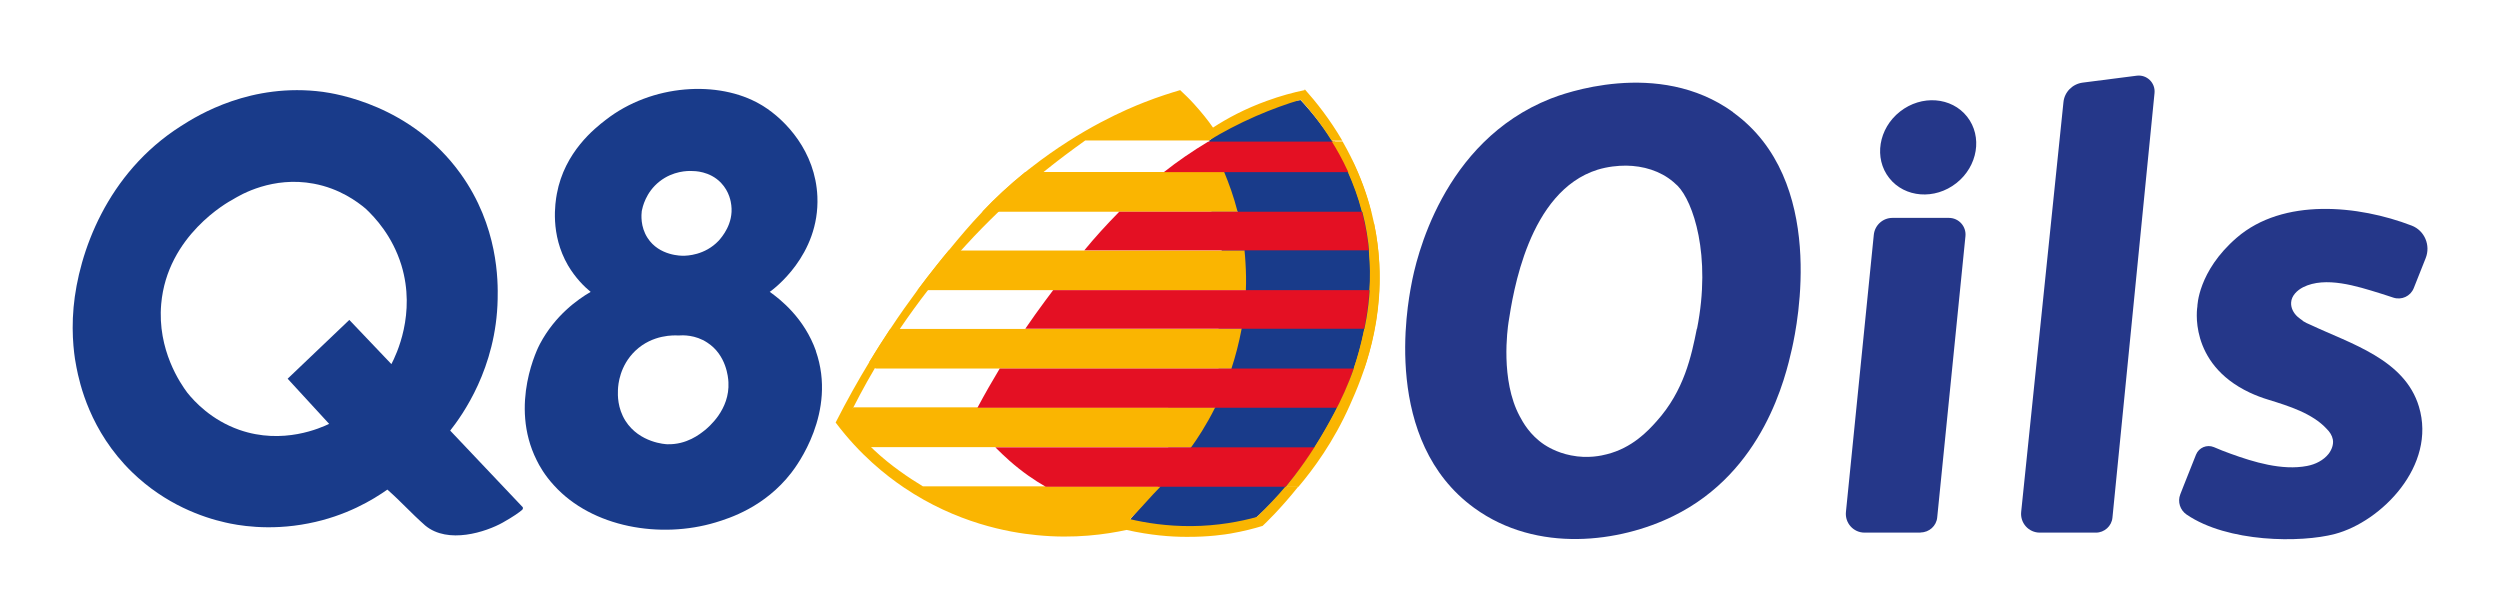
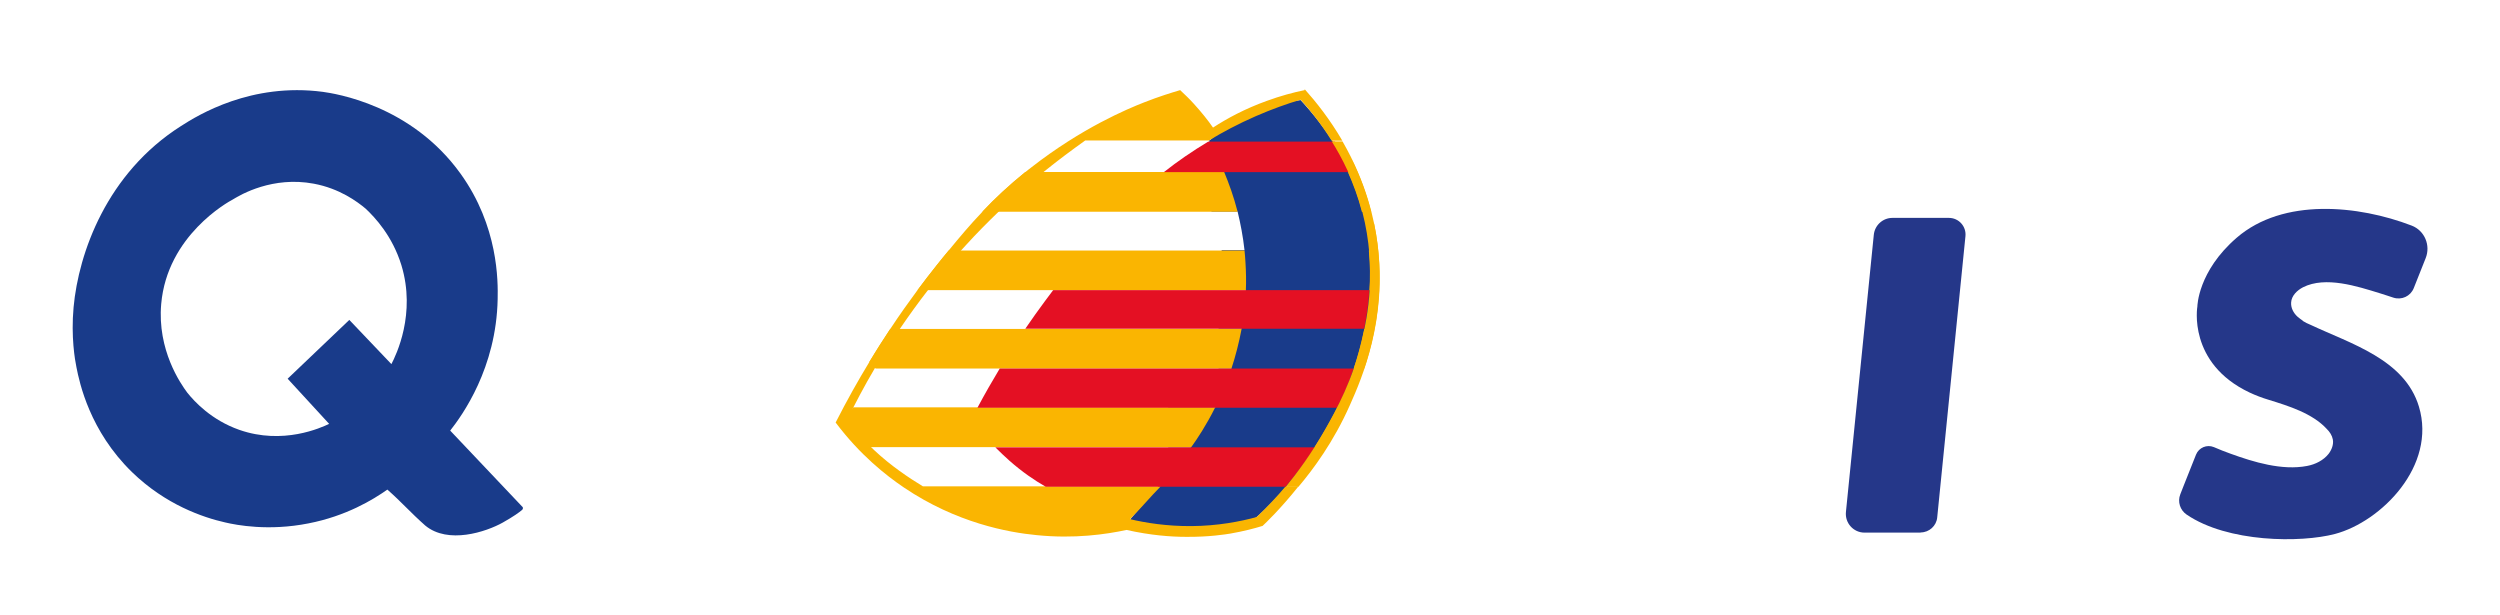
<svg xmlns="http://www.w3.org/2000/svg" id="Layer_1" version="1.1" viewBox="0 0 1301.1 320">
  <defs>
    <style>
      .st0 {
        fill: #253789;
      }

      .st1 {
        fill: #193b8a;
      }

      .st2 {
        fill: #fab501;
      }

      .st3 {
        fill: #e41023;
      }
    </style>
  </defs>
  <g>
    <path class="st1" d="M654,269.3c-7.1,2.7-17.8,5.7-31,6.2-15.1.5-27.3-2.5-34.9-5.1,10.6-12.5,21.2-25.1,31.8-37.6h-11.9v-20.7h24.4c2.9-5.9,5.9-12.7,8.5-20.4h-6.7v-20.7h12c1.2-6.3,1.9-13,2.2-20.1h-12.6v-20.7h11.9c-.8-7.2-2.1-13.9-3.6-20.1h-13.6v-20.7h6.6c-2.7-6.4-5.5-11.8-7.9-16.1,4.7-4.1,11.6-9.4,21-13.7,10.5-4.9,20.1-6.7,26.7-7.5,11.5,12.4,29.3,35.4,35.7,68.1,16.3,82.3-54.5,145.4-58.6,148.9Z" />
    <path class="st1" d="M271.9,263.8l-37.6-39.7c6.3-8,24-32.5,24.7-68.4.2-9.4.4-37.9-19.3-65.3-25.8-35.9-65.4-41.7-71.7-42.6-37.2-4.9-64.8,12-73.8,17.8-38.6,24.5-53.3,66-55.9,94.3-1.4,15.5.7,27.4,1.5,31.3,1.6,8.1,6.9,33.1,28.9,54.5,17.5,17,37,23.6,48.5,26.2,6,1.4,22.6,4.6,43.3.5,19.6-3.8,33.6-12.3,41.1-17.6,7.8,6.9,11.9,11.8,19.7,18.7,11.9,9.9,31.7,3.3,40.3-1.5,5.7-3.2,8.7-5.4,10.1-6.6.6-.5.6-1.3.1-1.8ZM203.7,189.5c-7.3-7.7-14.6-15.3-21.9-23l-32.1,30.6,21.6,23.5c-4.2,2-24,11.1-46.8,3.1-14.5-5.1-23.3-14.7-27-19.3-3.5-4.7-15.7-22.2-13.6-46.2,3.1-35.6,34.8-53.1,37.3-54.4,4.2-2.6,20.8-12.2,42.1-8.2,13.4,2.5,22.6,9.3,27,13,4.9,4.6,13.9,14.2,18.6,29.4,7.7,25.3-2.7,46.7-5.2,51.5Z" />
-     <path class="st1" d="M424.7,182.8c-6.1-17.3-18.7-27.1-24.1-30.9,1.6-1.1,26.1-18.9,24.8-49.6-1-23.5-16.5-39.8-28.2-47.1-.4-.2-.9-.6-1.7-1-21.4-12.4-56.1-10.7-80.4,8.3-5.3,4.1-21.3,16.5-25.3,38.4-.8,4.5-3.6,21,5.8,37.2,3.9,6.6,8.5,11.1,11.8,13.8-6.7,3.9-18.5,12.2-26.4,27.1-.8,1.4-16.2,31.5-1.7,60.5,1.4,2.9,4.2,7.9,9.1,13.2,19.9,21.9,55.4,27.8,84,19.2,7.3-2.2,25.6-8,39.4-25.8,2.8-3.6,23.9-31.6,12.8-63.4ZM366.8,223.9c-2.5,2-9.4,7.6-19.5,7.3-.8,0-14.5-.7-21.8-12.2-4.2-6.7-4-13.4-3.9-16.1.1-2.8.9-12.5,9-20.3,9.1-8.7,20.5-8.1,22.3-8,2.5-.2,9-.4,15.2,3.7,9.9,6.4,10.9,18.1,11,20.6.8,14.4-10.5,23.5-12.4,25.1ZM374,125.3c-7.2,7.6-16.6,7.8-18.4,7.8-.7,0-12.5.2-18.6-9.3-3.8-5.9-3.2-12.1-3-14,.4-1.9,2-9.7,9.3-15.4,7-5.5,14.7-5.5,16.7-5.4,1.4,0,9.3,0,15.2,6.1,4.5,4.7,5.2,10.1,5.4,11.7,1.2,9.6-4.9,16.6-6.6,18.5Z" />
    <path class="st2" d="M696,212.1c-1.9,3.8-3.6,6.9-5.1,9.5-1.9,3.3-4.1,7.1-6.7,11.1h6c4-6.3,7.9-13.2,11.4-20.7h-5.7ZM715.1,116.6s0,0,0,0v13.8h-2.7c.7,7.4.7,14.3.3,20.7h2.4v20.1h-5.1c-.9,4.5-1.9,8.3-2.6,11-.9,3.4-1.9,6.6-2.9,9.6h5.5c7.4-22.2,10.8-47.7,5.2-75.1ZM679,46.9c-5.9,1.2-12.6,3-19.7,5.6-11.4,4.1-20.8,9.2-28,13.9-2.7-3.9-6-8-9.9-12.3-2.4-2.7-4.9-5-7.2-7.2-4.7,1.4-11.2,3.4-18.8,6.4-8.4,3.3-32.3,13.2-58.9,34-1,.8-2,1.5-2.9,2.3-8.7,7-15.9,13.8-22.4,20.7-6.4,6.7-12,13.4-17.5,20.1-2,2.5-4,5-6.1,7.5-3.2,4-6.6,8.4-10.1,13.1-4.5,6.1-9.3,12.8-14.1,20.1-3.6,5.4-7.3,11.1-10.9,17.2h0c-5.9,9.7-11.8,20.2-17.6,31.6,12.7,16.9,26.2,27.5,35.5,33.8,27.4,18.5,54.4,23.4,69.1,24.8,19.7,2,36.1-.4,46.8-2.7,12.4,2.8,23.1,3.6,31.1,3.6,11.8.1,20.5-1.3,22.9-1.7,6.9-1.2,12.6-2.7,16.8-4,1.6-1.5,9.3-8.8,18.7-20.6h-6.7c-4.4,5.2-9.4,10.6-15.1,16-8.5,2.3-20.1,4.6-33.9,4.7-12.9.1-23.8-1.7-32-3.6,5.8-5.8,10.3-11.3,16-17.1-13.9,0-27.6,0-41.2,0-27.4,0-54.5,0-82.6,0-7.1-4.3-16.7-10.7-25.2-18.7-5.8-5.4-10.5-10.8-14.3-15.7,4.1-8.4,8.9-17.6,14.7-27.4,3.9-6.6,8.2-13.4,13-20.4,4.5-6.6,9.3-13.3,14.6-20.1,5.3-6.8,11.1-13.7,17.3-20.7.7-.8,1.4-1.5,2.1-2.3,5.8-6.4,11.7-12.3,17.5-17.9,8-7.7,15.9-14.5,23.5-20.7,7.4-6,14.6-11.3,21.3-16.1h64.4c6.9-4.2,15.1-8.6,24.5-12.7,8.3-3.6,16.1-6.4,23.2-8.5,4.2,4.6,10.2,11.8,16.1,21.3h5.6c-6.6-11.3-13.7-20.2-19.6-26.8ZM703.7,83.2v6.4h-2.2c2.8,6.3,5.4,13.2,7.3,20.7h4.8c-2.5-10-6-19-10-27.1Z" />
    <path class="st2" d="M632.4,212.1c-4.7,9.4-9.4,16.4-12.2,20.3-.1.1-.2.2-.3.3h-169l-12.8-13.4,6-7.3h188.3Z" />
    <path class="st2" d="M646.2,171.1c-1.4,7.4-3.2,14.3-5.3,20.7h-185.2l-.2-.2-3.1-3.2h0c3.7-6.1,7.4-11.8,10.9-17.2h182.9Z" />
    <path class="st2" d="M648.4,151h-170.9c3.5-4.7,6.9-9.1,10.1-13.1,2-2.5,4-5.1,6.1-7.5h154c.2,2.1.4,4.2.5,6.3.3,4.9.4,9.7.2,14.3Z" />
    <path class="st2" d="M644.1,110.2h-132.9c6.5-6.9,13.8-13.7,22.4-20.7h103.5c2.5,6,5,12.9,7,20.7Z" />
    <path class="st3" d="M703.3,89.6h-97.6c7.1-5.6,14.8-10.9,23.1-15.9h66c2.9,4.7,5.9,10.1,8.5,15.9Z" />
-     <path class="st3" d="M712.4,130.3h-148.1c5.5-6.7,11.6-13.4,18.2-20.1h126.3c1.3,5,2.4,10.2,3.1,15.7.2,1.5.3,3,.5,4.4Z" />
    <path class="st3" d="M712.7,151c-.5,7.7-1.6,14.5-2.7,20.1h-176.4c3.6-5.3,7-10,10.1-14.2,1.4-1.9,2.9-3.9,4.4-5.9h164.6Z" />
    <path class="st3" d="M704.5,191.8c-2.7,8.1-5.7,14.9-8.5,20.4h-187.3c3.9-7.3,7.8-14.1,11.6-20.4h184.2Z" />
    <path class="st3" d="M684.3,232.8c-4,6.3-9,13.2-15.2,20.5h-124.9c-5.8-3.3-12.2-7.7-18.7-13.4-2.7-2.4-5.2-4.8-7.5-7.1h166.3Z" />
    <path class="st2" d="M669.1,253.3h6.7c7.6-9,18.2-23.2,26.8-42.6,6.3-14.1,19.4-44.6,14.3-83.9-1.5-11.8-5.6-31.4-18.2-53.2h-5.6c5,8,11.7,20.4,15.9,36.6,7.8,30.2,2.5,55.1,0,66.1-4.9,21.4-13.4,36.7-19.4,47.3-7.2,12.7-14.6,22.6-20.4,29.7Z" />
  </g>
-   <path class="st0" d="M902,58.4c-39.1-28.3-89.3-9.3-94.9-7.1-56.7,22.4-70.3,84.2-72.6,97-2,10.5-15.3,81.2,32.8,116.1,32.8,23.8,75.9,17.8,103.5,4.2,47.2-23.1,58.5-72.6,61.8-87.1,2.9-12.9,18.2-87.8-30.6-123ZM883.1,171.1c-2.8,14.1-6.6,32.2-20.9,48.1-4.6,5.2-12.8,13.9-25.9,17.2-2.7.7-9.8,2.4-18.7.6-7.7-1.5-12.8-4.9-13.9-5.6-7.5-5-11.1-11.6-12.8-14.8-10.1-18.8-6.3-45.5-5.8-48.9,2.3-14.7,10.2-68.1,46.4-79.4,5.3-1.6,10.4-2.1,14.8-2.1,8.9.1,17.8,2.7,24.6,8.5,0,0,1.1,1,2.2,2,8,8.1,17.7,36,10.1,74.4Z" />
  <path class="st0" d="M999.6,277.2h-29.2c-5.8,0-10.3-5-9.7-10.8l14.5-144.2c.5-5,4.7-8.8,9.7-8.8h29.4c5.1,0,9.1,4.4,8.6,9.5l-14.7,146.4c-.4,4.4-4.2,7.8-8.6,7.8Z" />
-   <path class="st0" d="M1090.8,277.2h-29.2c-5.8,0-10.3-5-9.7-10.8l22-213.2c.5-5.3,4.7-9.5,10-10.2l28.1-3.6c5.3-.7,9.8,3.7,9.3,9l-21.9,221c-.4,4.4-4.2,7.8-8.6,7.8Z" />
-   <ellipse class="st0" cx="1003.3" cy="76.4" rx="25.8" ry="23.7" transform="translate(167.8 637.1) rotate(-38.2)" />
  <path class="st0" d="M1198.4,167c1.3.8,2.7,1.5,4.2,2.1,20.8,9.8,48.9,17.9,56.3,42.5,9.3,30.8-19.6,59.9-43.7,66.3-17.8,4.7-55.8,4.5-77.2-10.1-3.4-2.3-4.8-6.7-3.3-10.5l1.8-4.6,6.4-16.1c1.5-3.7,5.7-5.4,9.3-3.9,3,1.3,5.8,2.4,8.6,3.4,12.1,4.4,26.9,8.9,39.9,6.4,4.3-.8,8.5-2.9,11.2-6.3,1.6-2.1,2.7-4.9,2.2-7.5-.4-2.1-1.6-3.9-3.1-5.4-7.5-8.2-19.9-12-30.2-15.2-3.7-1.1-7-2.4-10-3.8-32.4-15.3-27.2-44.8-27.2-44.8,0,0,.2-18.3,20.5-35.8,24.2-20.9,63.4-16.9,91-6.3,6.8,2.6,10,10.3,7.3,17l-6.2,15.6c-1.7,4.2-6.3,6.3-10.6,4.9-2.3-.8-4.7-1.5-7.1-2.3-11.7-3.6-28.2-9-39.9-3.1-3.1,1.6-6,4.4-6.2,7.9-.2,2.8,1.2,5.5,3.3,7.4.9.8,1.9,1.5,2.9,2.2Z" />
</svg>